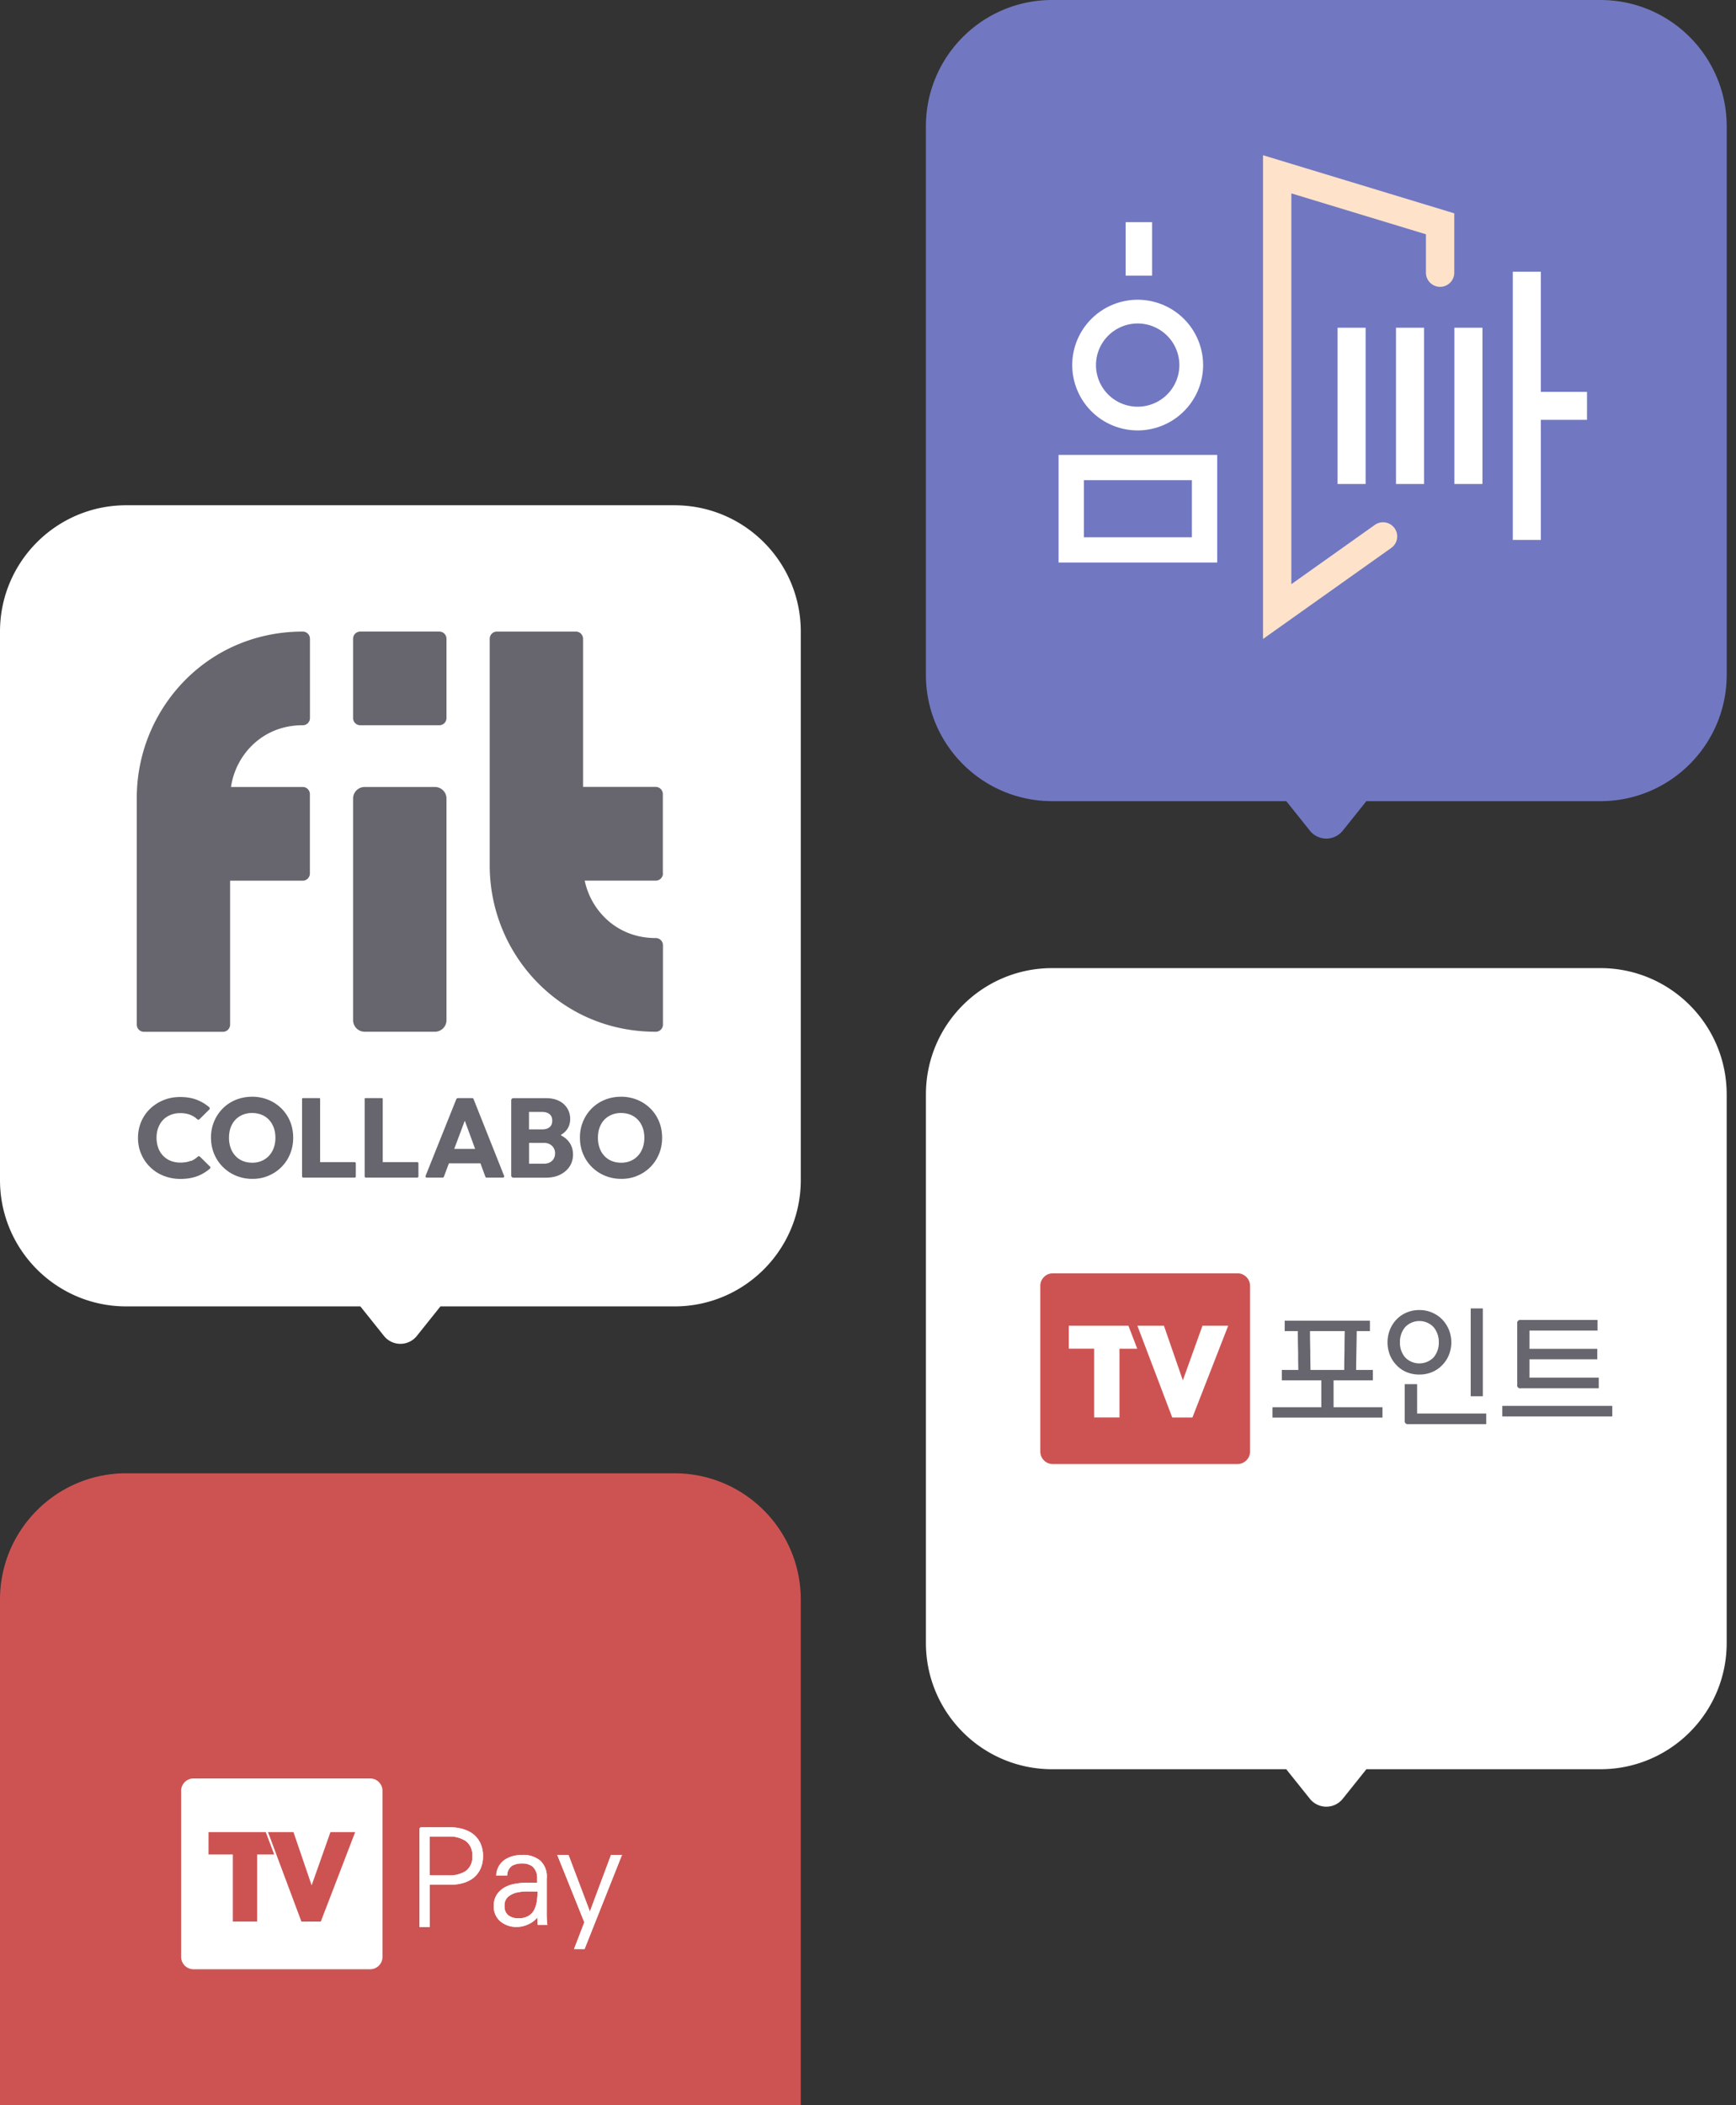
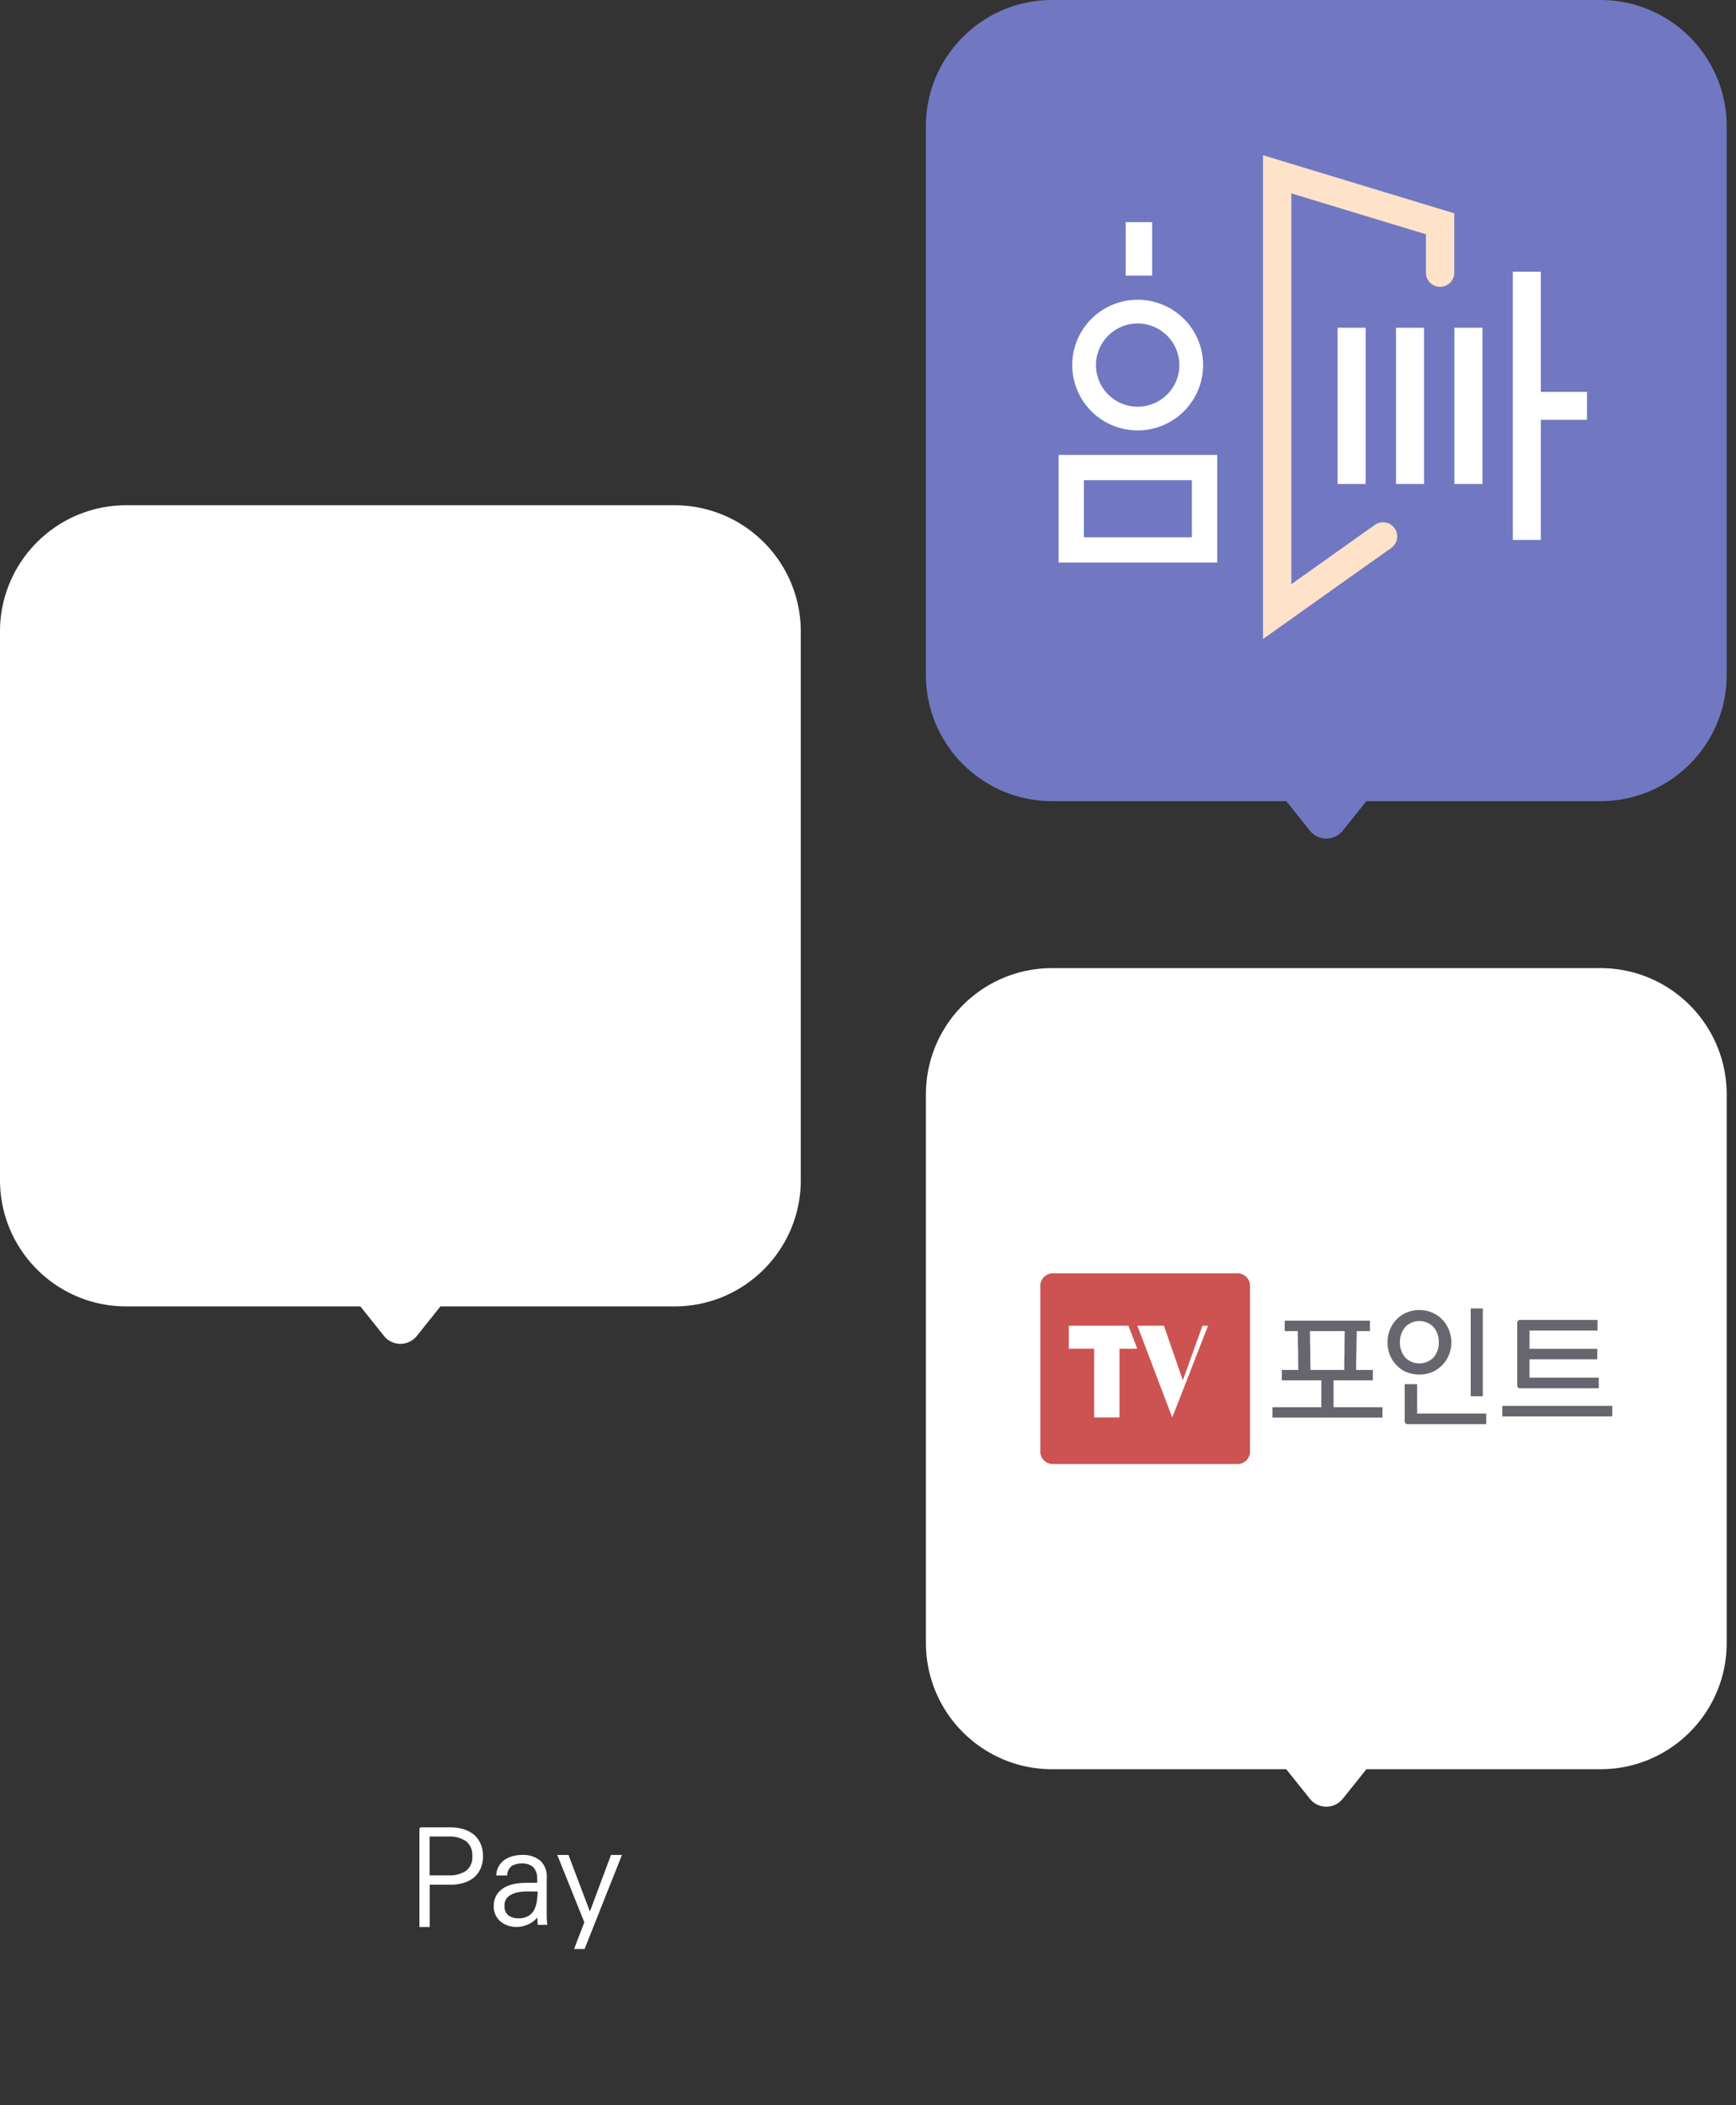
<svg xmlns="http://www.w3.org/2000/svg" width="165" height="200" viewBox="0 0 165 200" fill="none">
  <rect x="0" y="0" width="165" height="200" fill="#333333" stroke="none" />
  <path fill-rule="evenodd" clip-rule="evenodd" d="M100.004 91.973c-6.628 0-12 5.373-12 12v52.108c0 6.627 5.372 12 12 12h22.25l.063.083 2.182 2.726a2 2 0 0 0 3.123 0l2.182-2.726.063-.083h22.248c6.628 0 12-5.373 12-12v-52.108c0-6.627-5.372-12-12-12h-52.111z" fill="#fff" />
  <path d="M117.637 139.09h-17.585a1.212 1.212 0 0 1-.456-.098 1.186 1.186 0 0 1-.719-1.112v-15.702a1.18 1.18 0 0 1 .336-.847 1.196 1.196 0 0 1 .839-.363h17.585a1.213 1.213 0 0 1 .84.363 1.199 1.199 0 0 1 .335.847v15.7c.005.316-.115.62-.336.847a1.2 1.2 0 0 1-.839.363" fill="#CD5353" />
-   <path d="m114.289 125.95-1.864 5.187-1.797-5.187h-2.523l.817 2.149.004.009.008.022.171.451 2.313 6.086h1.916l3.401-8.719-2.446.002zM107.172 125.949h-5.584v2.181h2.406v6.532h2.409v-6.529h1.688l-.838-2.181-.081-.003z" fill="#fff" />
+   <path d="m114.289 125.95-1.864 5.187-1.797-5.187h-2.523l.817 2.149.004.009.008.022.171.451 2.313 6.086l3.401-8.719-2.446.002zM107.172 125.949h-5.584v2.181h2.406v6.532h2.409v-6.529h1.688l-.838-2.181-.081-.003z" fill="#fff" />
  <path d="M126.75 131.134h3.735v-.986h-1.593c.007-.607.017-1.218.029-1.833.013-.614.023-1.234.03-1.859h1.255v-.986h-8.101v.986h1.249a59.063 59.063 0 0 0 .025 1.846c.009.314 0 .648.006.968.004.294.01.587.018.878h-1.567v.986h3.749v2.555h-4.643v.986h10.457v-.986h-4.649v-2.555zm1.062-4.677c-.008.298-.012.596-.017.891-.004.32-.006.638-.006.953a79.532 79.532 0 0 0-.025 1.848h-3.205a84.655 84.655 0 0 1-.023-1.848 59.633 59.633 0 0 1-.025-1.844h3.301zM140.937 124.306h-1.153v8.341h1.153v-8.341zM134.69 131.497h-1.177v3.46a.29.29 0 0 0 .342.339h7.406v-1.006h-6.57l-.001-2.793zM134.905 130.585c.419.004.834-.078 1.22-.239.363-.154.69-.38.961-.665.271-.279.485-.608.63-.967a3.206 3.206 0 0 0 0-2.371 3.156 3.156 0 0 0-.63-.981 3.013 3.013 0 0 0-2.182-.904 3.034 3.034 0 0 0-1.232.246 2.888 2.888 0 0 0-.949.659 3.05 3.05 0 0 0-.623.98 3.287 3.287 0 0 0 0 2.371c.141.36.352.688.622.966.265.288.589.515.95.667.39.162.809.244 1.232.239m-1.848-3.06a2.2 2.2 0 0 1 .49-1.437 1.862 1.862 0 0 1 2.718 0c.328.407.502.915.489 1.437a2.15 2.15 0 0 1-.489 1.424 1.883 1.883 0 0 1-1.319.576 1.88 1.88 0 0 1-1.399-.576 2.15 2.15 0 0 1-.489-1.424M144.549 131.891h7.406v-1.007h-6.583v-1.747h6.444v-.995h-6.444v-1.736h6.467V125.4h-7.29a.285.285 0 0 0-.263.078.296.296 0 0 0-.073.121.293.293 0 0 0-.006.141v5.815a.306.306 0 0 0 .006.141.296.296 0 0 0 .073.121.292.292 0 0 0 .263.078M153.242 133.561h-10.456v1.006h10.456v-1.006z" fill="#67656D" />
  <path fill-rule="evenodd" clip-rule="evenodd" d="M100.004 0c-6.628 0-12 5.373-12 12v52.112c0 6.627 5.372 12 12 12h22.254l.06.078 2.181 2.727a2 2 0 0 0 3.124 0l2.181-2.727.06-.078h22.251c6.628 0 12-5.373 12-12V12c0-6.628-5.372-12-12-12h-52.111z" fill="#7178C1" />
  <g clip-path="url(#1sovcmm92a)">
    <path d="M127.131 31.133h2.665V45.98h-2.665V31.133zM132.684 31.133h2.665V45.98h-2.665V31.133zM138.234 31.133h2.666V45.98h-2.666V31.133zM150.838 37.227h-4.385V25.815h-2.666v25.48h2.665V39.887h4.385l.001-2.659z" fill="#fff" />
    <path d="M120.044 60.706v-45.96l18.179 5.52v5.699a1.348 1.348 0 0 1-2.693 0v-3.707l-12.792-3.885v37.124l7.972-5.657a1.349 1.349 0 0 1 1.838.342 1.34 1.34 0 0 1-.277 1.845l-12.227 8.678z" fill="#FEE2CA" />
    <path d="M108.131 40.89a6.231 6.231 0 0 1-3.456-1.046 6.208 6.208 0 0 1-2.644-6.37 6.2 6.2 0 0 1 1.702-3.178 6.225 6.225 0 0 1 6.778-1.345 6.21 6.21 0 0 1 3.84 5.733 6.207 6.207 0 0 1-1.824 4.387 6.234 6.234 0 0 1-4.396 1.82zm0-10.159a3.968 3.968 0 0 0-3.66 2.44 3.95 3.95 0 0 0 2.887 5.39 3.967 3.967 0 0 0 4.066-1.68 3.94 3.94 0 0 0-.493-4.99 3.971 3.971 0 0 0-2.8-1.16zM106.99 21.108h2.516v5.076h-2.516v-5.076zM115.691 53.444h-15.077V43.217h15.077v10.227zm-12.671-2.4h10.265v-5.427H103.02v5.426z" fill="#fff" />
  </g>
  <path fill-rule="evenodd" clip-rule="evenodd" d="M12 48C5.373 48 0 53.373 0 60v52.112c0 6.627 5.373 12 12 12h22.254l.06.078 2.18 2.727a2 2 0 0 0 3.124 0l2.181-2.727.06-.078h22.252c6.628 0 12-5.373 12-12V60.001c0-6.628-5.372-12-12-12H12z" fill="#fff" />
  <g clip-path="url(#j9l9b43whb)" fill="#67656D">
    <path d="M28.784 68.9a.679.679 0 0 0 .675-.681v-7.532c0-.374-.3-.686-.675-.686-3.995 0-7.726 1.42-10.639 4.083A15.916 15.916 0 0 0 13 75.777v21.56c0 .38.306.687.68.687h7.51c.375 0 .68-.307.68-.687v-13.67h6.903c.375 0 .68-.306.68-.686v-7.532a.684.684 0 0 0-.68-.686h-6.818a6.959 6.959 0 0 1 2.174-4.11c.908-.827 2.422-1.758 4.65-1.753h.005zM63 82.976v-7.532a.684.684 0 0 0-.681-.687h-6.902v-14.07a.684.684 0 0 0-.681-.686h-7.51a.684.684 0 0 0-.68.686v21.56a15.89 15.89 0 0 0 5.15 11.689c2.913 2.668 6.644 4.088 10.639 4.083a.683.683 0 0 0 .675-.687V89.8c0-.374-.3-.681-.675-.681-2.227 0-3.747-.926-4.65-1.753a6.96 6.96 0 0 1-2.11-3.704h6.755c.374 0 .68-.306.68-.686H63zM41.75 60h-7.504a.681.681 0 0 0-.686.677v7.547c0 .374.307.676.686.676h7.503a.681.681 0 0 0 .687-.676v-7.547a.681.681 0 0 0-.687-.676zM41.322 74.763h-6.649c-.615 0-1.113.491-1.113 1.097v21.061c0 .606.498 1.098 1.113 1.098h6.65c.614 0 1.113-.492 1.113-1.098v-21.06c0-.607-.499-1.098-1.114-1.098zM18.156 110.274c-.29.119-.628.176-1.019.176a2.46 2.46 0 0 1-.913-.166 2.07 2.07 0 0 1-1.182-1.228 2.797 2.797 0 0 1-.163-.967c0-.359.053-.661.163-.952.111-.291.264-.541.465-.749.2-.208.443-.364.717-.473.275-.11.58-.167.913-.167.375 0 .707.063.992.182.238.104.449.234.623.406a.148.148 0 0 0 .2 0l.945-.936c.058-.057.053-.151-.01-.208a3.997 3.997 0 0 0-1.13-.687c-.475-.192-1.013-.286-1.62-.286-.607 0-1.108.099-1.593.296a4.006 4.006 0 0 0-1.272.817c-.364.349-.65.76-.85 1.233-.2.473-.306.983-.306 1.534 0 .552.1 1.061.306 1.535.2.473.486.889.85 1.243.364.359.791.635 1.282.827.491.192 1.019.297 1.589.297.628 0 1.182-.094 1.657-.281a3.982 3.982 0 0 0 1.15-.697c.063-.052.063-.146 0-.203l-.95-.937a.143.143 0 0 0-.2 0 2.07 2.07 0 0 1-.639.411l-.005-.02zM26.752 105.311a3.795 3.795 0 0 0-1.245-.822 3.976 3.976 0 0 0-1.541-.296c-.554 0-1.077.099-1.557.296a3.742 3.742 0 0 0-1.24.822 3.864 3.864 0 0 0-1.113 2.773c0 .556.1 1.061.295 1.534a3.831 3.831 0 0 0 2.08 2.076 4.02 4.02 0 0 0 1.556.301c.565 0 1.066-.098 1.536-.301a3.765 3.765 0 0 0 2.047-2.065c.195-.474.296-.983.296-1.535 0-.551-.095-1.071-.29-1.545a3.713 3.713 0 0 0-.824-1.238zm-.855 4.016a2.037 2.037 0 0 1-.77.832 2.191 2.191 0 0 1-1.156.302c-.327 0-.628-.057-.897-.167a1.95 1.95 0 0 1-.696-.478 2.18 2.18 0 0 1-.454-.754 2.837 2.837 0 0 1-.159-.973c0-.468.09-.884.275-1.233a1.95 1.95 0 0 1 .77-.822 2.23 2.23 0 0 1 1.161-.296c.322 0 .618.057.892.166.274.11.507.271.702.479.195.208.348.458.454.749.105.286.158.608.158.957 0 .468-.095.884-.28 1.238zM61.818 105.311a3.796 3.796 0 0 0-1.246-.822 3.976 3.976 0 0 0-1.54-.296c-.555 0-1.077.099-1.557.296a3.74 3.74 0 0 0-1.24.822 3.866 3.866 0 0 0-1.114 2.773c0 .556.1 1.061.296 1.534.195.474.474.89.828 1.243a3.83 3.83 0 0 0 1.25.833c.476.197.993.301 1.558.301.564 0 1.066-.098 1.535-.301a3.764 3.764 0 0 0 2.048-2.065c.195-.474.295-.983.295-1.535 0-.551-.095-1.071-.29-1.545a3.714 3.714 0 0 0-.823-1.238zm-.855 4.016a2.037 2.037 0 0 1-.77.832 2.19 2.19 0 0 1-1.156.302c-.328 0-.628-.057-.897-.167a1.95 1.95 0 0 1-.697-.478 2.177 2.177 0 0 1-.454-.754 2.835 2.835 0 0 1-.158-.973c0-.468.09-.884.274-1.233a1.95 1.95 0 0 1 .77-.822 2.23 2.23 0 0 1 1.162-.296c.322 0 .617.057.892.166.274.11.506.271.701.479.196.208.349.458.454.749.106.286.158.608.158.957 0 .468-.094.884-.28 1.238zM30.362 104.323h-1.589a.06.06 0 0 0-.063.062v7.376c0 .063.053.115.116.115h4.876a.116.116 0 0 0 .116-.115v-1.243a.116.116 0 0 0-.116-.114h-3.277v-6.013a.06.06 0 0 0-.063-.063v-.005zM36.314 104.323h-1.589a.06.06 0 0 0-.063.062v7.376c0 .063.053.115.116.115h4.876a.116.116 0 0 0 .116-.115v-1.243a.116.116 0 0 0-.116-.114h-3.277v-6.013a.06.06 0 0 0-.063-.063v-.005zM43.38 104.401l-2.929 7.308a.123.123 0 0 0 .116.167h1.504a.127.127 0 0 0 .116-.078l.48-1.28h2.998l.47 1.28a.122.122 0 0 0 .116.078h1.546a.123.123 0 0 0 .116-.167l-2.908-7.308a.12.12 0 0 0-.116-.078h-1.383a.126.126 0 0 0-.116.078h-.01zm-.206 4.744.987-2.637s.026-.016.032 0l.965 2.637h-1.984zM53.349 107.876a.047.047 0 0 1 0-.084c.148-.088.28-.192.39-.306.306-.318.454-.713.454-1.192 0-.353-.09-.686-.264-.983a1.907 1.907 0 0 0-.786-.717c-.348-.177-.765-.266-1.256-.266h-3.098a.2.2 0 0 0-.2.198v7.157a.2.2 0 0 0 .2.198h3.077c.543 0 1.008-.099 1.393-.297.385-.197.68-.457.892-.785.206-.328.311-.697.311-1.113 0-.541-.174-.999-.522-1.368a2.251 2.251 0 0 0-.586-.437l-.005-.005zm-1.79-2.237c.275 0 .502.068.671.208.174.141.259.343.259.614 0 .286-.085.494-.259.629-.174.136-.396.203-.67.203h-1.282v-1.659h1.282v.005zm.914 4.635c-.19.187-.444.281-.77.281h-1.42v-1.977h1.42c.216 0 .4.042.559.13a.961.961 0 0 1 .496.858c0 .286-.095.52-.28.713l-.005-.005z" />
  </g>
-   <path fill-rule="evenodd" clip-rule="evenodd" d="M12 139.967c-6.627 0-12 5.373-12 12v52.112c0 6.627 5.373 12 12 12h22.254l.06.077 2.18 2.726a2 2 0 0 0 3.124 0l2.181-2.726.06-.077H64.11c6.628 0 12-5.373 12-12v-52.112c0-6.627-5.372-12-12-12H12z" fill="#CD5353" />
-   <path d="M35.227 168.96H18.345c-.308.01-.6.143-.811.369a1.185 1.185 0 0 0-.317.84v15.703c-.009.311.105.613.316.84.212.227.504.36.812.37h16.882c.308-.01.6-.143.811-.37.212-.227.325-.529.316-.84v-15.703a1.185 1.185 0 0 0-.316-.84 1.162 1.162 0 0 0-.811-.369zm-9.758 7.22h-1.027v6.371H22.13v-6.471.1H19.82v-2.127h5.438l.804 2.127h-.593zm5.02 6.377h-1.84l-2.22-5.937-.164-.44-.008-.021v-.009l-.785-2.096h2.421l1.727 5.059 1.788-5.059h2.35l-3.268 8.503zM45.907 176.325c.01.417-.072.831-.24 1.212-.15.331-.374.623-.652.855a2.817 2.817 0 0 1-.98.495 4.293 4.293 0 0 1-1.218.165h-1.972v4.019h-.98v-9.229a.298.298 0 0 1 .044-.183.218.218 0 0 1 .183-.057h2.723c.413-.004.823.054 1.219.171.355.103.687.273.98.501.278.231.501.523.652.855.167.375.25.784.24 1.196zm-1.02 0a1.632 1.632 0 0 0-.603-1.412 2.753 2.753 0 0 0-1.645-.438h-1.806v3.689h1.808a2.824 2.824 0 0 0 1.645-.424 1.607 1.607 0 0 0 .603-1.415h-.002zM51.057 178.871v-.469a1.455 1.455 0 0 0-.44-1.077 1.597 1.597 0 0 0-1.004-.293 1.87 1.87 0 0 0-.951.228 1.098 1.098 0 0 0-.452.914h-1.044a1.865 1.865 0 0 1 .793-1.484 2.62 2.62 0 0 1 .772-.348c.292-.081.594-.122.897-.121a2.57 2.57 0 0 1 1.716.539 2.043 2.043 0 0 1 .62 1.68v3.447c0 .152.004.322.013.508.006.157.022.313.05.468h-.92l-.04-.699a2.224 2.224 0 0 1-.824.634 2.556 2.556 0 0 1-1.135.265 2.345 2.345 0 0 1-1.539-.519 1.82 1.82 0 0 1-.635-1.497c-.012-.409.11-.81.347-1.142.241-.32.564-.569.934-.72.22-.096.449-.166.684-.209.247-.047.497-.079.748-.096.25-.009.498-.013.742-.012l.668.003zm-3.1 2.195a1.04 1.04 0 0 0 .381.912c.273.183.596.276.924.267.324.014.647-.059.934-.21.234-.133.428-.328.56-.564.131-.256.22-.532.263-.817.051-.316.077-.636.076-.957-.243 0-.544 0-.899-.006a4.927 4.927 0 0 0-1.035.095 2.054 2.054 0 0 0-.854.4 1.057 1.057 0 0 0-.352.88h.001zM52.965 176.223h1.068l2.034 5.376 2.008-5.376h1.04l-3.554 8.938h-1l.978-2.539-2.574-6.399z" fill="#fff" />
  <path d="M45.907 176.325c.01.417-.072.831-.24 1.212-.15.331-.374.623-.652.855a2.817 2.817 0 0 1-.98.495 4.293 4.293 0 0 1-1.218.165h-1.972v4.019h-.98v-9.229a.298.298 0 0 1 .044-.183.218.218 0 0 1 .183-.057h2.723c.413-.004.823.054 1.219.171.355.103.687.273.98.501.278.231.501.523.652.855.167.375.25.784.24 1.196zm-1.02 0a1.632 1.632 0 0 0-.603-1.412 2.753 2.753 0 0 0-1.645-.438h-1.806v3.689h1.808a2.824 2.824 0 0 0 1.645-.424 1.607 1.607 0 0 0 .603-1.415h-.002zM51.057 178.871v-.469a1.455 1.455 0 0 0-.44-1.077 1.597 1.597 0 0 0-1.004-.293 1.87 1.87 0 0 0-.951.228 1.098 1.098 0 0 0-.452.914h-1.044a1.865 1.865 0 0 1 .793-1.484 2.62 2.62 0 0 1 .772-.348c.292-.081.594-.122.897-.121a2.57 2.57 0 0 1 1.716.539 2.043 2.043 0 0 1 .62 1.68v3.447c0 .152.004.322.013.508.006.157.022.313.05.468h-.92l-.04-.699a2.224 2.224 0 0 1-.824.634 2.556 2.556 0 0 1-1.135.265 2.345 2.345 0 0 1-1.539-.519 1.82 1.82 0 0 1-.635-1.497c-.012-.409.11-.81.347-1.142.241-.32.564-.569.934-.72.22-.096.449-.166.684-.209.247-.047.497-.079.748-.096.25-.009.498-.013.742-.012l.668.003zm-3.1 2.195a1.04 1.04 0 0 0 .381.912c.273.183.596.276.924.267.324.014.647-.059.934-.21.234-.133.428-.328.56-.564.131-.256.22-.532.263-.817.051-.316.077-.636.076-.957-.243 0-.544 0-.899-.006a4.927 4.927 0 0 0-1.035.095 2.054 2.054 0 0 0-.854.4 1.057 1.057 0 0 0-.352.88h.001zM52.965 176.223h1.068l2.034 5.376 2.008-5.376h1.04l-3.554 8.938h-1l.978-2.539-2.574-6.399z" fill="#fff" />
  <defs>
    <clipPath id="1sovcmm92a">
      <path fill="#fff" transform="translate(100.576 14.562)" d="M0 0h50.3v46.329H0z" />
    </clipPath>
    <clipPath id="j9l9b43whb">
-       <path fill="#fff" transform="translate(13 60)" d="M0 0h50v52H0z" />
-     </clipPath>
+       </clipPath>
  </defs>
</svg>